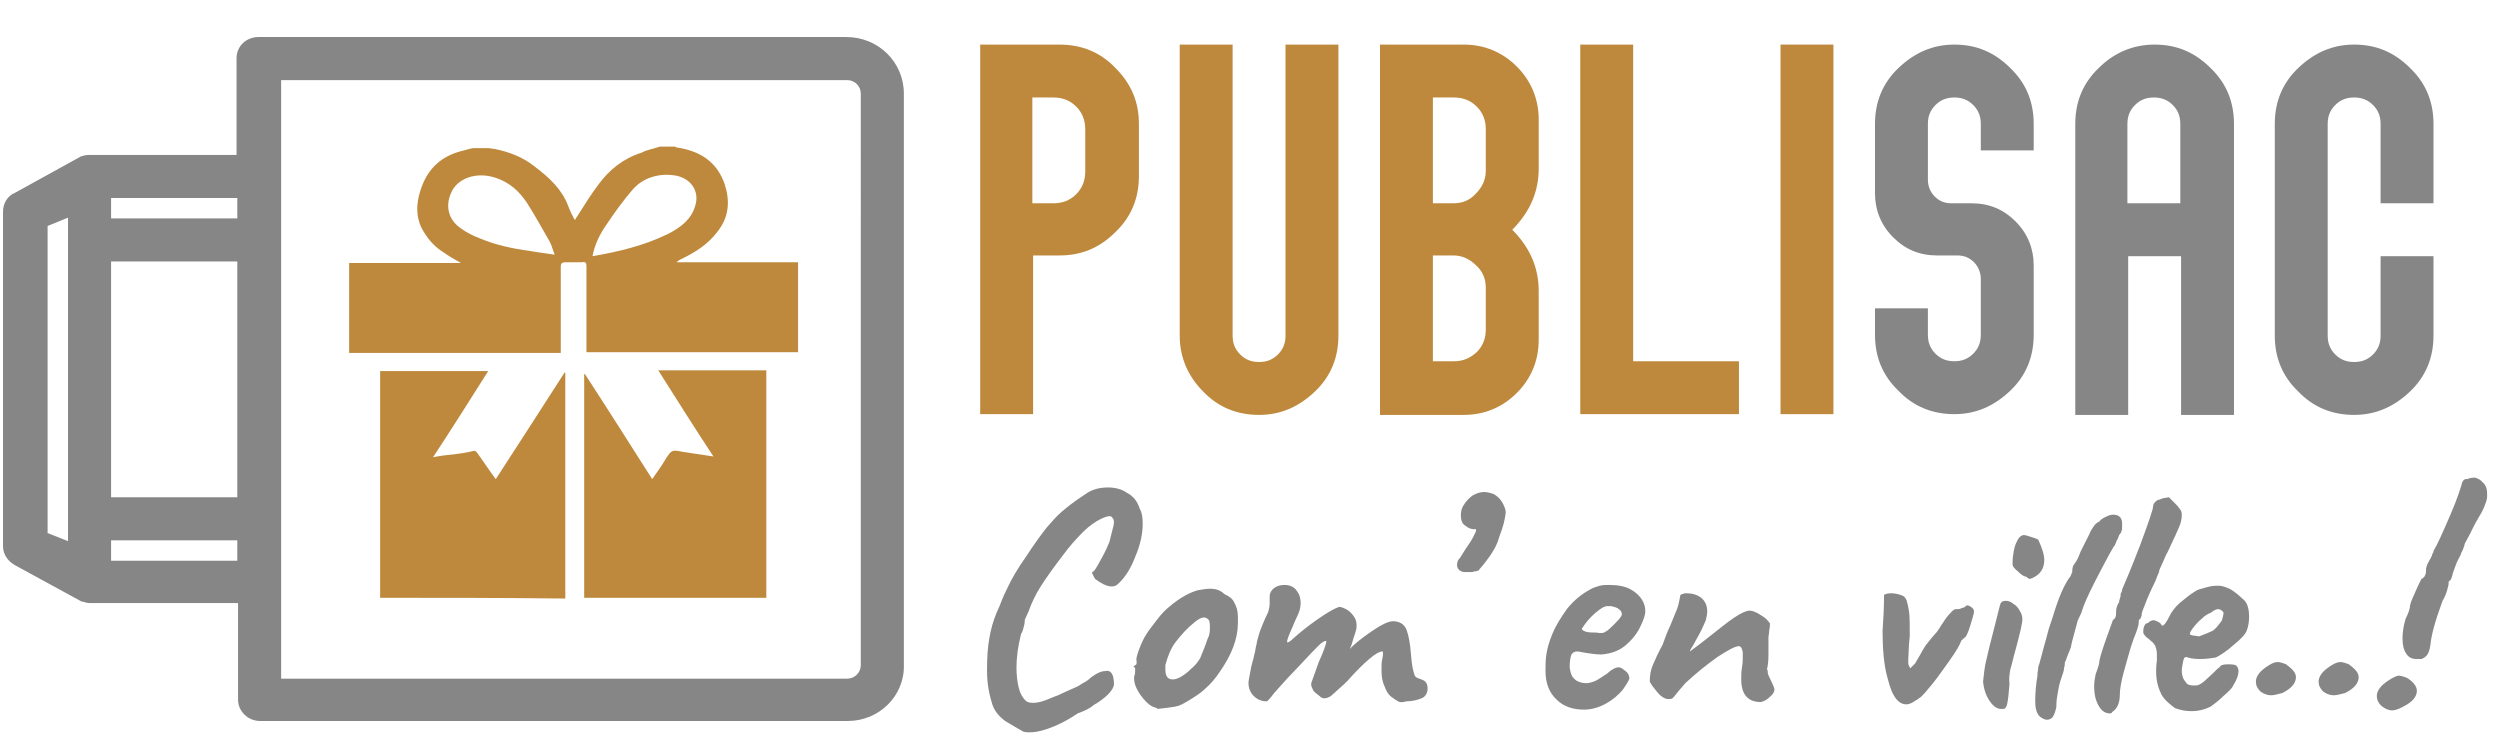
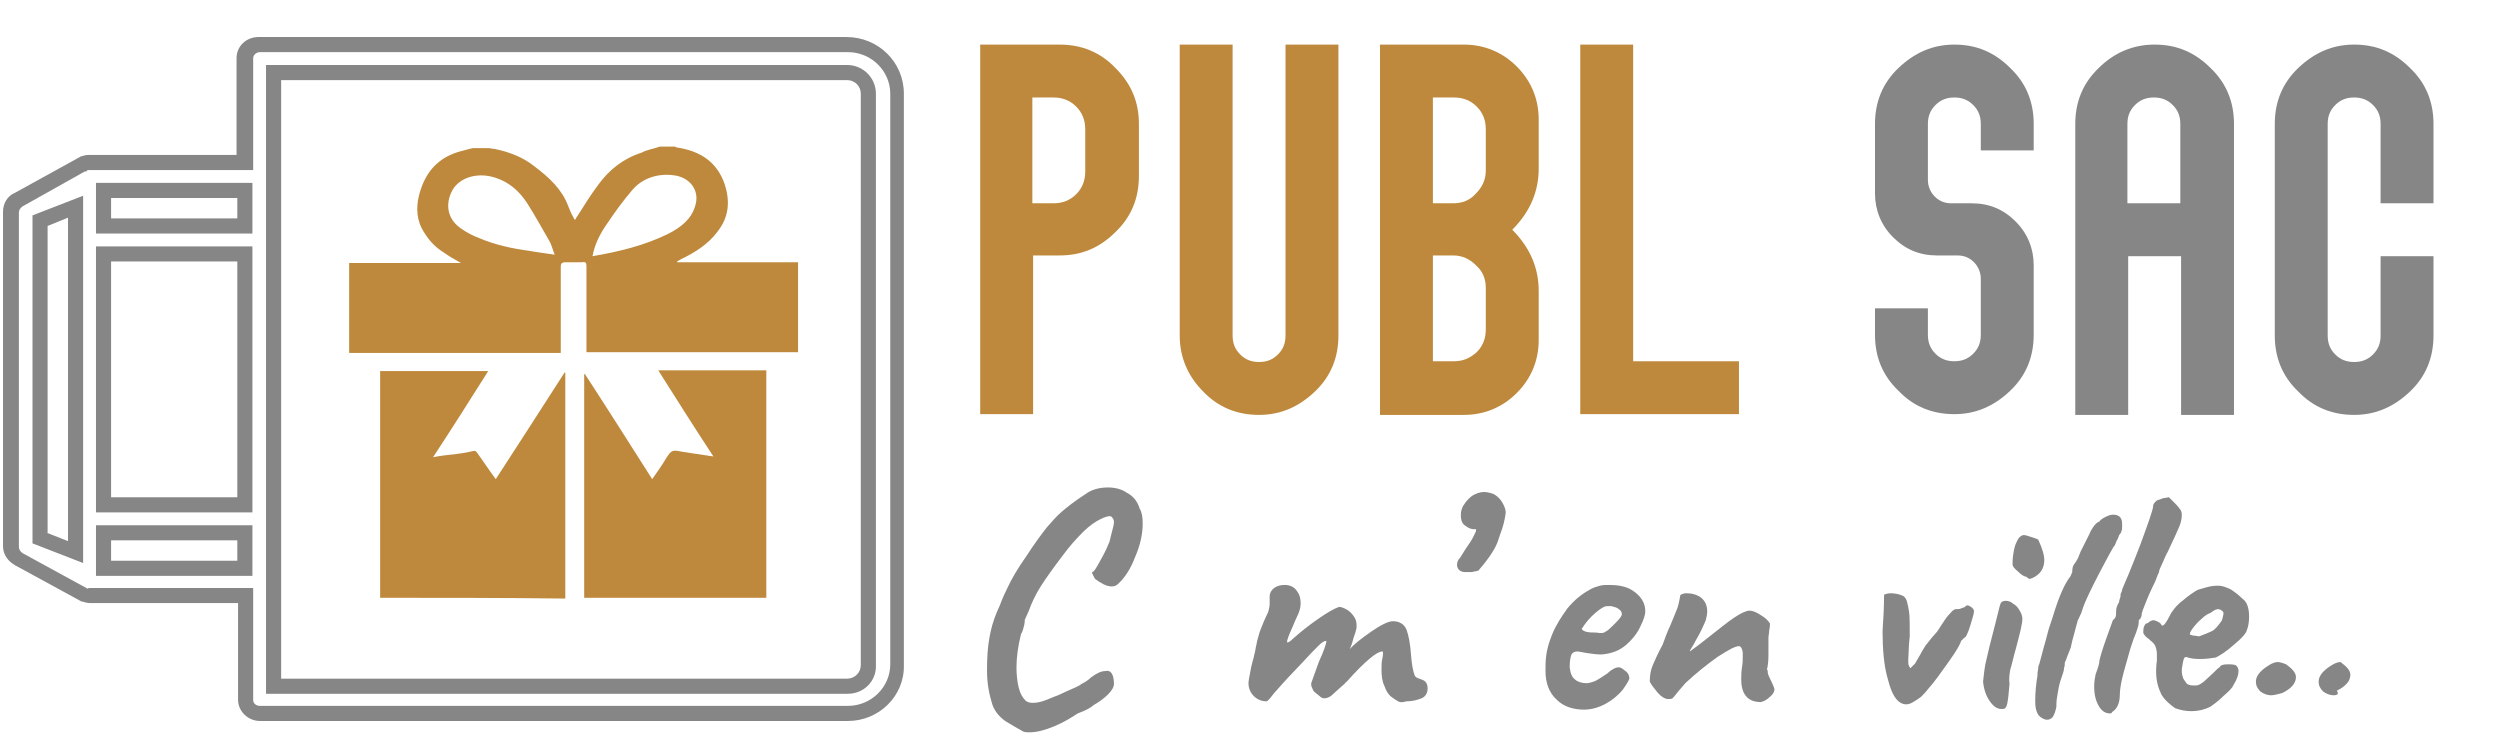
<svg xmlns="http://www.w3.org/2000/svg" version="1.1" id="Calque_1" x="0px" y="0px" viewBox="0 0 330.8 98.6" style="enable-background:new 0 0 330.8 98.6;" xml:space="preserve">
  <style type="text/css">
	.st0{fill:#BE893C;}
	.st1{fill:#868686;}
</style>
  <g>
    <path class="st0" d="M129.7,5.9h10.5c2.9,0,5.4,1,7.4,3.1c2.1,2.1,3.1,4.5,3.1,7.4v6.9c0,2.9-1,5.4-3.1,7.4   c-2.1,2.1-4.5,3.1-7.4,3.1h-3.5v21h-7V5.9z M139.4,26.9c1.2,0,2.2-0.4,3-1.2c0.8-0.8,1.2-1.8,1.2-3v-5.6c0-1.2-0.4-2.2-1.2-3   c-0.8-0.8-1.8-1.2-3-1.2h-2.8v14H139.4z" />
    <path class="st0" d="M156.1,5.9h7v38.5c0,1,0.3,1.8,1,2.5c0.7,0.7,1.5,1,2.5,1c1,0,1.8-0.3,2.5-1c0.7-0.7,1-1.5,1-2.5V5.9h7v38.5   c0,2.9-1,5.4-3.1,7.4c-2.1,2-4.5,3.1-7.4,3.1c-2.9,0-5.4-1-7.4-3.1c-2-2-3.1-4.5-3.1-7.4V5.9z" />
    <path class="st0" d="M182.6,5.9h11.1c2.7,0,5.1,1,7,2.9c1.9,1.9,2.9,4.3,2.9,7v6.5c0,3-1.1,5.6-3.3,7.9l-0.2,0.2l0.2,0.2   c2.2,2.3,3.3,4.9,3.3,7.9V45c0,2.7-1,5.1-2.9,7c-1.9,1.9-4.3,2.9-7,2.9h-11.1V5.9z M192.3,26.9c1.2,0,2.2-0.4,3-1.3   c0.8-0.8,1.3-1.8,1.3-3v-5.5c0-1.2-0.4-2.2-1.2-3c-0.8-0.8-1.8-1.2-3-1.2h-2.8v14H192.3z M192.4,47.8c1.2,0,2.1-0.4,3-1.2   c0.8-0.8,1.2-1.8,1.2-3v-5.5c0-1.2-0.4-2.2-1.3-3c-0.8-0.8-1.8-1.3-3-1.3h-2.7v14H192.4z" />
    <path class="st0" d="M230.1,54.8h-21V5.9h7v41.9h14V54.8z" />
-     <path class="st0" d="M242.6,54.8h-7V5.9h7V54.8z" />
    <path class="st1" d="M269.1,19.9h-7v-3.5c0-1-0.3-1.8-1-2.5c-0.7-0.7-1.5-1-2.5-1c-1,0-1.8,0.3-2.5,1c-0.7,0.7-1,1.5-1,2.5v7.4   c0,0.8,0.3,1.6,0.9,2.2c0.6,0.6,1.3,0.9,2.2,0.9h2.7c2.3,0,4.2,0.8,5.8,2.4s2.4,3.6,2.4,5.8v9.2c0,2.9-1,5.4-3.1,7.4   c-2.1,2-4.5,3.1-7.4,3.1c-2.9,0-5.4-1-7.4-3.1c-2.1-2-3.1-4.5-3.1-7.4v-3.5h7v3.5c0,1,0.3,1.8,1,2.5c0.7,0.7,1.5,1,2.5,1   c1,0,1.8-0.3,2.5-1c0.7-0.7,1-1.5,1-2.5v-7.4c0-0.8-0.3-1.6-0.9-2.2c-0.6-0.6-1.3-0.9-2.2-0.9h-2.7c-2.3,0-4.2-0.8-5.8-2.4   s-2.4-3.6-2.4-5.8v-9.2c0-2.9,1-5.4,3.1-7.4c2.1-2,4.5-3.1,7.4-3.1c2.9,0,5.3,1,7.4,3.1c2.1,2,3.1,4.5,3.1,7.4V19.9z" />
    <path class="st1" d="M274.6,16.4c0-2.9,1-5.4,3.1-7.4c2-2,4.5-3.1,7.4-3.1c2.9,0,5.3,1,7.4,3.1c2.1,2,3.1,4.5,3.1,7.4v38.5h-7v-21   h-7v21h-7V16.4z M288.5,26.9V16.4c0-1-0.3-1.8-1-2.5c-0.7-0.7-1.5-1-2.5-1c-1,0-1.8,0.3-2.5,1c-0.7,0.7-1,1.5-1,2.5v10.5H288.5z" />
    <path class="st1" d="M322,26.9h-7V16.4c0-1-0.3-1.8-1-2.5c-0.7-0.7-1.5-1-2.5-1c-1,0-1.8,0.3-2.5,1c-0.7,0.7-1,1.5-1,2.5v28   c0,1,0.3,1.8,1,2.5c0.7,0.7,1.5,1,2.5,1c1,0,1.8-0.3,2.5-1c0.7-0.7,1-1.5,1-2.5V33.9h7v10.5c0,2.9-1,5.4-3.1,7.4   c-2.1,2-4.5,3.1-7.4,3.1c-2.9,0-5.4-1-7.4-3.1c-2.1-2-3.1-4.5-3.1-7.4v-28c0-2.9,1-5.4,3.1-7.4c2.1-2,4.5-3.1,7.4-3.1   c2.9,0,5.3,1,7.4,3.1c2.1,2,3.1,4.5,3.1,7.4V26.9z" />
  </g>
  <g>
    <path class="st1" d="M133,95.4c-0.8-0.6-1.4-1.3-1.7-2.2c-0.4-1.3-0.7-2.7-0.7-4.5c0-1.7,0.1-3.1,0.3-4.2c0.2-1.2,0.5-2.3,1-3.5   l0.4-0.9c0.4-1.1,0.8-1.9,1-2.3c0.5-1.1,1.3-2.5,2.5-4.2c1.1-1.7,2-2.9,2.7-3.8c0.7-0.8,1.3-1.5,2-2.1c0.7-0.6,1.7-1.4,3.1-2.3   c0.8-0.6,1.8-0.9,3-0.9c0.9,0,1.8,0.2,2.5,0.7c0.8,0.4,1.4,1.1,1.7,2.1c0.3,0.5,0.4,1.1,0.4,2c0,1.3-0.3,2.8-1,4.4   c-0.6,1.6-1.4,2.8-2.3,3.6c-0.2,0.2-0.5,0.3-0.8,0.3s-0.7-0.1-1.1-0.3c-0.4-0.2-0.7-0.4-1.1-0.7c-0.3-0.5-0.4-0.8-0.4-0.8   c0-0.1,0-0.1,0.2-0.2c0.3-0.3,0.6-0.9,1.1-1.8c0.5-0.9,0.8-1.6,1-2.1l0.3-1.2c0.2-0.7,0.3-1.2,0.3-1.4c0-0.3-0.1-0.5-0.3-0.7   c-0.1-0.1-0.2-0.1-0.3-0.1c-0.2,0-0.6,0.1-1.2,0.4c-0.6,0.3-1.4,0.8-2.3,1.7c-0.9,0.9-1.8,1.9-2.6,3c-1.3,1.7-2.3,3.1-3,4.2   c-0.7,1.1-1.2,2.2-1.6,3.3l-0.5,1.1c0,0.1,0,0.4-0.1,0.8c-0.1,0.4-0.2,0.8-0.4,1.1c-0.4,1.6-0.6,3.1-0.6,4.4c0,1,0.1,1.9,0.3,2.7   c0.2,0.8,0.5,1.3,0.9,1.7c0.2,0.2,0.5,0.3,1,0.3c0.4,0,1-0.1,1.5-0.3c0.6-0.2,1.2-0.5,1.8-0.7c0.6-0.3,1.1-0.5,1.3-0.6   c0.6-0.3,1.3-0.5,1.8-0.9c0.6-0.3,1-0.6,1.3-0.9c0.7-0.5,1.3-0.8,1.8-0.8c0.4-0.1,0.7,0,0.9,0.3s0.3,0.8,0.3,1.4   c0,0.4-0.3,0.9-0.8,1.4c-0.5,0.5-1.2,1-1.9,1.4c-0.3,0.3-1,0.7-2.1,1.1c-0.9,0.6-1.9,1.2-3.1,1.7c-1.2,0.5-2.3,0.8-3.3,0.8   c-0.2,0-0.5,0-0.8-0.1C134.7,96.4,133.8,95.9,133,95.4z" />
-     <path class="st1" d="M152.5,93.5c-0.2-0.1-0.5-0.3-0.8-0.6c-0.6-0.6-1-1.2-1.3-1.8c-0.3-0.6-0.4-1.2-0.3-1.7   c0.1-0.2,0.1-0.4,0.1-0.6c0-0.2,0-0.3,0-0.4c-0.1-0.1-0.2-0.2-0.2-0.2s0-0.1,0.1-0.1s0.1-0.1,0.1-0.1c0.2,0,0.2-0.2,0.2-0.5   c-0.1-0.2,0-0.7,0.3-1.5c0.3-0.8,0.6-1.5,1-2.1c0.3-0.5,0.8-1.1,1.4-1.9c0.6-0.8,1.1-1.3,1.6-1.7c1.4-1.2,2.7-1.9,3.8-2.2   c0.6-0.1,1.1-0.2,1.6-0.2c0.8,0,1.4,0.2,1.9,0.7c0.6,0.3,1.1,0.6,1.3,1.1c0.3,0.5,0.5,1.1,0.5,1.9c0,0.2,0,0.4,0,0.8   c0,2.1-0.8,4.2-2.4,6.5c-0.6,0.9-1.3,1.7-1.9,2.2c-0.6,0.6-1.4,1.1-2.4,1.7c-0.5,0.3-1,0.6-1.6,0.7c-0.6,0.1-1.3,0.2-2.3,0.3   C153,93.6,152.7,93.6,152.5,93.5z M158.8,87.1c0.2-0.5,0.6-1.4,1-2.6c0.2-0.3,0.3-0.8,0.3-1.5c0-0.7-0.1-1-0.3-1.1   c-0.1-0.1-0.3-0.2-0.5-0.2c-0.3,0-0.7,0.2-1.2,0.6c-1,0.8-1.8,1.7-2.5,2.6c-0.7,0.9-1.1,2-1.4,3.1c0,0.1,0,0.3,0,0.5   c0,1,0.3,1.4,1,1.4c0.6,0,1.5-0.5,2.4-1.4C158.2,88,158.5,87.6,158.8,87.1z" />
    <path class="st1" d="M185,92.8c-0.2-0.1-0.5-0.3-0.9-0.6c-0.4-0.3-0.7-0.8-0.9-1.4c-0.3-0.6-0.4-1.3-0.4-2.2c0-0.5,0-1,0.1-1.4   c0.1-0.4,0.1-0.7,0.1-0.8c0-0.1,0-0.2-0.1-0.2c-0.7,0-2.3,1.3-4.7,4c-0.1,0.1-0.2,0.1-0.2,0.2c-0.3,0.3-0.6,0.5-0.9,0.8   c-0.4,0.4-0.8,0.7-1,0.9c-0.3,0.2-0.6,0.3-0.9,0.3c-0.2,0-0.4-0.1-0.6-0.3l-0.5-0.4c-0.1-0.1-0.3-0.2-0.4-0.5   c-0.1-0.2-0.2-0.4-0.2-0.6v-0.1v-0.1l1-2.8c0.7-1.5,1-2.5,1-2.7c0-0.1,0-0.1,0-0.1c-0.3,0-0.6,0.2-1.1,0.7s-1.2,1.2-2.1,2.2l-1.9,2   c-0.2,0.2-0.8,0.9-1.8,2c-0.6,0.8-0.9,1.1-1,1.1c-0.6,0-1.2-0.2-1.7-0.7c-0.5-0.5-0.7-1.1-0.7-1.7c0-0.3,0.1-0.8,0.2-1.3   c0.1-0.6,0.2-1.1,0.4-1.8c0.1-0.2,0.1-0.5,0.2-0.8c0.1-0.3,0.1-0.6,0.2-1c0.1-0.3,0.1-0.6,0.2-0.9c0.1-0.3,0.2-0.8,0.4-1.3   c0.2-0.5,0.5-1.3,1-2.3c0.1-0.4,0.2-0.7,0.2-1.1c0-0.2,0-0.4,0-0.6c0-0.2,0-0.3,0-0.4c0-0.4,0.2-0.8,0.6-1.1   c0.4-0.3,0.9-0.4,1.4-0.4c0.7,0,1.3,0.3,1.6,0.8c0.4,0.5,0.5,1.1,0.5,1.6c0,0.5-0.1,0.9-0.3,1.4l-0.5,1.1c-0.1,0.3-0.3,0.7-0.6,1.4   c-0.3,0.7-0.4,1.1-0.4,1.2c0,0.1,0,0.1,0.1,0.1h0c0.1,0,0.4-0.2,0.7-0.5c0.9-0.8,2-1.7,3.3-2.6c1.3-0.9,2.2-1.4,2.8-1.6   c0.2,0,0.5,0.1,0.9,0.3c0.4,0.2,0.7,0.5,1,0.9c0.3,0.4,0.4,0.8,0.4,1.2l0,0.3c0,0.1-0.1,0.6-0.4,1.4c-0.2,0.8-0.4,1.3-0.5,1.5   c0.5-0.6,1.5-1.4,2.8-2.3c1.3-0.9,2.3-1.4,2.9-1.4c0.9,0,1.5,0.4,1.8,1.1c0.3,0.8,0.5,1.9,0.6,3.3c0.1,1.4,0.3,2.3,0.5,2.8   c0.1,0.2,0.3,0.3,0.6,0.4c0.3,0.1,0.6,0.2,0.8,0.4c0.2,0.2,0.3,0.5,0.3,0.9c0,0.6-0.3,1.1-0.8,1.3s-1.2,0.4-2,0.4   C185.4,93,185.2,92.9,185,92.8z" />
    <path class="st1" d="M193.9,75.7c-0.6,0-1-0.3-1.1-0.8v-0.2c0-0.3,0.1-0.6,0.4-0.9l0.5-0.8c0.1-0.2,0.4-0.6,0.8-1.2   c0.4-0.6,0.6-1.1,0.8-1.5c0-0.1,0-0.2,0-0.3c-0.5,0.1-1-0.1-1.5-0.5c-0.4-0.3-0.5-0.8-0.5-1.3c0-0.5,0.1-1,0.4-1.4   c0.3-0.5,0.7-0.9,1.1-1.2c0.5-0.3,1-0.5,1.6-0.5c0.3,0,0.8,0.1,1.3,0.3c0.5,0.3,0.9,0.7,1.2,1.3c0.3,0.6,0.4,1,0.3,1.4   c-0.1,0.7-0.3,1.6-0.7,2.6l-0.3,0.9c-0.3,0.9-1.1,2.2-2.5,3.8c0,0.1,0,0.1-0.1,0.1s-0.2,0.1-0.4,0.1c-0.2,0-0.3,0.1-0.5,0.1   L193.9,75.7z" />
    <path class="st1" d="M206,92.6c-1-0.9-1.5-2.2-1.5-3.8c0-0.6,0-1.4,0.1-2.1c0.1-0.7,0.3-1.6,0.8-2.8c0.5-1.2,1.2-2.3,2-3.4   c0.9-1.1,1.9-1.9,3-2.5c0.5-0.3,1-0.4,1.3-0.5c0.4-0.1,0.8-0.1,1.3-0.1c1.1,0,2.1,0.2,2.8,0.6s1.2,0.9,1.5,1.4   c0.3,0.5,0.4,1,0.4,1.4v0.2V81c0,0.3-0.2,1-0.6,1.8c-0.4,0.9-1,1.7-1.9,2.5c-0.9,0.8-2,1.2-3.3,1.3c-0.7,0-1.3-0.1-2-0.2   c-0.6-0.1-1-0.2-1.2-0.2c-0.4,0-0.7,0.2-0.8,0.5c-0.1,0.3-0.2,0.8-0.2,1.6c0.1,0.8,0.3,1.3,0.7,1.6c0.3,0.3,0.9,0.5,1.5,0.5   c0.3,0,0.7-0.1,1.2-0.3c0.4-0.2,1-0.6,1.6-1c0.3-0.3,0.6-0.5,0.8-0.6c0.2-0.1,0.4-0.2,0.7-0.2c0.3,0,0.5,0.2,0.9,0.5s0.5,0.7,0.5,1   c-0.1,0.3-0.4,0.8-0.9,1.5c-0.6,0.7-1.3,1.3-2.2,1.8c-0.9,0.5-1.9,0.8-2.9,0.8C208.2,93.9,206.9,93.5,206,92.6z M212.4,83.6   c0.3-0.1,0.7-0.5,1.3-1.1s0.9-1,0.9-1.2c0-0.3-0.1-0.5-0.4-0.7c-0.2-0.2-0.6-0.3-1-0.4h-0.5c-0.4,0-0.9,0.3-1.6,0.9   c-0.7,0.6-1.3,1.3-1.8,2.1c0,0.1,0.2,0.3,0.6,0.4c0.4,0.1,0.8,0.1,1.3,0.1C211.8,83.8,212.2,83.8,212.4,83.6z" />
    <path class="st1" d="M230.4,89.9c0-0.5,0-1,0.1-1.6c0.1-0.6,0.1-1,0.1-1.3v-0.2v-0.5c-0.1-0.6-0.3-0.8-0.5-0.8   c-0.5,0-1.4,0.5-2.8,1.4c-1.4,1-2.8,2.1-4.3,3.5c-0.4,0.5-0.8,0.9-1.1,1.3c-0.3,0.4-0.5,0.6-0.6,0.7c-0.1,0.1-0.4,0.1-0.7,0.1   c-0.4-0.1-0.8-0.3-1.3-0.9s-0.8-1-1-1.4c0-0.8,0.1-1.5,0.4-2.2c0.3-0.7,0.7-1.6,1.3-2.7c0.3-0.8,0.6-1.7,1-2.5   c0.4-1,0.7-1.7,0.9-2.2c0.2-0.5,0.3-1.1,0.4-1.6c0,0,0,0,0,0c0-0.1,0-0.2,0.1-0.3s0.2-0.1,0.3-0.1c0.1-0.1,0.2-0.1,0.5-0.1   c0.7,0,1.4,0.2,1.9,0.6c0.5,0.4,0.8,1,0.8,1.8c0,0.4-0.1,0.8-0.2,1.2c-0.2,0.4-0.4,1-0.9,1.9l-0.5,0.9c-0.1,0.2-0.2,0.4-0.4,0.7   c-0.2,0.3-0.3,0.5-0.3,0.6c0.7-0.5,1.5-1.1,2.5-1.9c1.4-1.1,2.5-2,3.4-2.6c0.9-0.6,1.6-0.9,2-0.9c0.4,0,0.9,0.2,1.5,0.6   c0.7,0.4,1,0.8,1.2,1.1c0,0.2,0,0.5-0.1,0.9c0,0.4-0.1,0.7-0.1,1l0,1.3c0,0.2,0,0.6,0,1c0,0.9-0.1,1.5-0.2,1.9c0,0,0.1,0.1,0.1,0.1   c0,0.1,0,0.1,0,0.1l0,0.1c0,0.3,0.2,0.7,0.5,1.3c0.3,0.6,0.4,1,0.4,1c0,0.3-0.2,0.7-0.6,1c-0.4,0.4-0.8,0.6-1.2,0.7   C231.3,92.9,230.4,91.9,230.4,89.9z" />
    <path class="st1" d="M252.2,93.2c-0.4,0-0.8-0.2-1.1-0.5c-0.6-0.6-1-1.6-1.4-3.2c-0.4-1.5-0.6-3.5-0.6-6c0.1-1.5,0.2-3.1,0.2-4.8   c0.2-0.1,0.5-0.2,0.9-0.2c0.5,0,1,0.1,1.5,0.3c0.3,0.1,0.5,0.4,0.6,0.7s0.2,0.8,0.3,1.4s0.1,1.8,0.1,3.3l-0.1,1l-0.1,2.1   c0,0.4,0,0.7,0.1,0.8c0,0.1,0.1,0.1,0.1,0.2c0,0.1,0.1,0.1,0.1,0.1c0,0,0.2-0.2,0.6-0.6l0.7-1.2c0.3-0.6,0.6-1,0.7-1.2   c0.1-0.1,0.4-0.5,0.8-1l0.7-0.8c0.1-0.1,0.2-0.3,0.4-0.6c0.2-0.3,0.3-0.5,0.4-0.6c0.3-0.5,0.6-0.9,1-1.3c0.3-0.4,0.6-0.5,0.7-0.5   c0,0,0.1,0,0.2,0c0.1,0,0.3,0,0.5-0.1s0.4-0.1,0.5-0.2c0.1-0.1,0.2-0.2,0.3-0.2c0.2,0,0.3,0.1,0.5,0.2c0.3,0.2,0.4,0.4,0.4,0.6   c0,0.3-0.2,0.9-0.5,1.9s-0.6,1.6-0.8,1.6l-0.4,0.4c-0.1,0.4-0.6,1.3-1.6,2.7c-1,1.4-1.9,2.7-2.8,3.7c-0.3,0.4-0.6,0.7-0.9,1   c-0.4,0.3-0.7,0.5-0.9,0.6C252.9,93.1,252.5,93.2,252.2,93.2z" />
    <path class="st1" d="M263.3,92.8c-0.5-0.7-0.8-1.6-0.9-2.6c0.1-1,0.2-1.8,0.3-2.3c0.3-1.4,0.7-3,1.2-4.9s0.7-2.9,0.8-3.1   c0.1-0.3,0.4-0.4,0.7-0.4c0.3,0,0.7,0.1,1,0.4c0.4,0.2,0.7,0.6,0.9,1c0.2,0.3,0.3,0.7,0.3,1c0,0.6-0.3,1.8-0.8,3.7   c-0.4,1.4-0.6,2.4-0.8,3c-0.1,0.6-0.2,1.2-0.1,1.9c-0.1,1.3-0.2,2.1-0.3,2.6c-0.1,0.5-0.3,0.7-0.5,0.7   C264.3,93.9,263.8,93.5,263.3,92.8z M268.6,76.6c-0.1,0-0.3-0.1-0.5-0.3c-0.3,0-0.7-0.3-1.1-0.7c-0.5-0.4-0.7-0.7-0.7-0.9   c0-0.3,0-0.8,0.1-1.4s0.2-1.2,0.5-1.7c0.2-0.5,0.6-0.8,0.9-0.8c0.2,0,0.5,0.1,0.8,0.2c0.3,0.1,0.7,0.2,1.1,0.4   c0.5,1.1,0.8,2,0.8,2.7c0,1.1-0.5,1.9-1.6,2.4C268.8,76.5,268.7,76.6,268.6,76.6z" />
    <path class="st1" d="M269.6,94.4c-0.2-0.4-0.3-0.9-0.3-1.6c0-1.1,0.1-2.3,0.3-3.4l0-0.3c0-0.2,0.1-0.4,0.1-0.8   c0.1-0.4,0.1-0.5,0.1-0.3l0.3-1.1c0.2-0.8,0.4-1.5,0.6-2.2c0.2-0.7,0.3-1.2,0.4-1.5l0.5-1.5c0.8-2.7,1.6-4.5,2.4-5.5   c0-0.1,0.1-0.2,0.1-0.3c0.1-0.1,0.1-0.2,0.1-0.3c0-0.4,0.1-0.8,0.3-1c0.3-0.4,0.5-0.8,0.6-1.1l0.2-0.5l1.2-2.4   c0.1-0.3,0.3-0.6,0.5-0.9s0.5-0.6,0.8-0.7l0,0c0.1-0.2,0.4-0.4,0.8-0.6s0.7-0.3,1-0.3c0.4,0,0.7,0.1,0.9,0.3   c0.2,0.2,0.3,0.5,0.3,0.9v0.4c0,0.3,0,0.4-0.1,0.6c0,0.1-0.1,0.3-0.3,0.5h0c0,0,0,0.1-0.1,0.3c-0.1,0.2-0.1,0.3-0.2,0.4   c-0.2,0.5-0.3,0.8-0.4,0.8c-0.2,0.3-0.8,1.4-1.9,3.5c-1.1,2.1-1.8,3.6-2.1,4.4l-0.2,0.6l-0.1,0.3c-0.3,0.7-0.5,1-0.5,1.1l-0.7,2.6   l-0.2,0.9l-0.4,1l-0.3,0.8c-0.1,0.1-0.1,0.3-0.1,0.5c0,0.2-0.1,0.4-0.1,0.4l0,0.2c0,0.1-0.1,0.4-0.3,1c-0.3,0.8-0.4,1.4-0.5,2   c-0.1,0.5-0.2,1.1-0.2,1.7l0,0.2c-0.1,0.6-0.3,1.1-0.5,1.4c-0.3,0.3-0.6,0.4-1,0.3C270.1,95,269.8,94.8,269.6,94.4z" />
    <path class="st1" d="M279.2,94.4c-0.6,0-1.1-0.3-1.5-1c-0.4-0.7-0.6-1.5-0.6-2.6c0-0.6,0.1-1.1,0.2-1.6c0.3-0.8,0.5-1.4,0.5-1.8   c0.1-0.5,0.4-1.5,0.9-2.9s0.8-2.2,0.9-2.5c0.1,0,0.2-0.1,0.3-0.3c0.1-0.2,0.1-0.4,0.1-0.6c0-0.3,0-0.5,0.1-0.8   c0.1-0.3,0.2-0.5,0.3-0.6c0-0.1,0-0.2,0.1-0.5c0.1-0.2,0.1-0.4,0.1-0.5c0-0.1,0-0.2,0.1-0.3c0.1-0.2,0.1-0.3,0.1-0.4   c0.4-0.9,1.2-2.8,2.4-5.9c1.1-3,1.7-4.7,1.7-5.1c0-0.2,0.1-0.4,0.3-0.6c0.2-0.2,0.4-0.3,0.6-0.3c0.1-0.1,0.3-0.1,0.5-0.2   c0.3,0,0.5-0.1,0.7-0.1l0.7,0.7c0.3,0.3,0.5,0.5,0.7,0.8c0.2,0.2,0.3,0.5,0.3,0.8c0,0.5-0.1,1-0.3,1.5c-0.2,0.5-0.7,1.6-1.6,3.5   c-0.1,0.1-0.3,0.6-0.7,1.5c-0.3,0.6-0.4,0.9-0.4,1s-0.1,0.3-0.2,0.5c-0.1,0.3-0.2,0.5-0.3,0.8c-0.2,0.4-0.6,1.2-1.1,2.4   s-0.7,1.8-0.7,1.9c0,0.3-0.1,0.5-0.2,0.7c-0.1,0-0.1,0.1-0.2,0.2c0,0.1,0,0.2,0,0.3c0,0.3-0.2,1-0.7,2.2l-0.4,1.2   c-0.5,1.8-0.9,3.1-1.1,4s-0.3,1.6-0.3,2.1c0,0.6-0.1,1.1-0.3,1.5c-0.2,0.4-0.4,0.6-0.7,0.8C279.4,94.4,279.3,94.4,279.2,94.4z" />
    <path class="st1" d="M286,91.9c-0.4-0.8-0.7-1.8-0.7-3c0-0.3,0-0.8,0.1-1.5c0-0.2,0-0.5,0-0.8c0-0.5-0.1-0.8-0.2-1.1   c-0.1-0.2-0.3-0.5-0.6-0.7c-0.1-0.1-0.3-0.3-0.6-0.5c-0.3-0.3-0.4-0.5-0.4-0.6v-0.1c0-0.2,0-0.4,0.1-0.7c0.1-0.2,0.2-0.4,0.3-0.4   c0.1,0,0.3-0.1,0.5-0.3c0.3-0.1,0.4-0.2,0.6-0.1c0.1,0,0.3,0.1,0.5,0.2c0.2,0.1,0.4,0.3,0.4,0.4c0.2,0.3,0.6-0.2,1.3-1.6   c0.4-0.6,0.9-1.2,1.6-1.7c0.7-0.6,1.3-1,1.8-1.3c0.2-0.1,0.6-0.2,1.3-0.4s1.2-0.2,1.6-0.2c0.4,0,1,0.2,1.6,0.5   c0.6,0.4,1.1,0.8,1.5,1.2c0.6,0.4,0.9,1.2,0.9,2.4c0,0.7-0.1,1.3-0.3,1.8c-0.1,0.4-0.7,1.1-1.7,1.9c-1,0.9-1.8,1.4-2.4,1.7   c-0.6,0.1-1.3,0.2-2.1,0.2s-1.3-0.1-1.6-0.2c-0.2-0.1-0.4-0.1-0.5,0.1s-0.2,0.7-0.3,1.4l0,0.4c0,0.3,0.1,0.6,0.2,0.9   c0.2,0.3,0.4,0.6,0.5,0.7c0.2,0.1,0.4,0.2,0.8,0.2l0.4,0c0.3,0,0.6-0.2,1-0.5c0.3-0.3,0.8-0.7,1.2-1.1c0.5-0.5,0.8-0.8,0.9-0.8   c0.1-0.3,0.5-0.4,1.1-0.4c0.3,0,0.6,0,1,0.1c0.3,0.2,0.4,0.5,0.4,0.8c0,0.5-0.2,1.1-0.7,1.9c-0.1,0.3-0.6,0.8-1.3,1.4   c-0.7,0.7-1.3,1.1-1.7,1.4c-0.8,0.4-1.6,0.6-2.5,0.6c-0.7,0-1.4-0.1-2.2-0.4C287.1,93.2,286.4,92.6,286,91.9z M292.7,83.5   c0.4-0.2,0.8-0.7,1.3-1.4c0.2-0.7,0.3-1.1,0.1-1.2c-0.2-0.2-0.4-0.3-0.6-0.3c-0.3,0-0.6,0.2-1,0.5c-0.3,0.1-0.7,0.3-1.2,0.8   c-0.5,0.4-0.9,0.9-1.2,1.3c-0.3,0.4-0.4,0.7-0.3,0.7c-0.1,0.1,0.1,0.1,0.4,0.2c0.3,0,0.6,0.1,0.8,0.1   C291.8,83.9,292.3,83.7,292.7,83.5z" />
    <path class="st1" d="M300.5,92c-0.5,0-1-0.2-1.4-0.5c-0.4-0.4-0.6-0.8-0.6-1.3c0-0.7,0.5-1.4,1.6-2.1c0.6-0.4,1-0.5,1.3-0.5   c0.2,0,0.6,0.1,1.1,0.3c0.8,0.6,1.3,1.1,1.3,1.7c0,0.8-0.6,1.5-1.8,2.1C301.3,91.9,300.8,92,300.5,92z" />
-     <path class="st1" d="M308.8,92c-0.5,0-1-0.2-1.4-0.5c-0.4-0.4-0.6-0.8-0.6-1.3c0-0.7,0.5-1.4,1.6-2.1c0.6-0.4,1-0.5,1.3-0.5   c0.2,0,0.6,0.1,1.1,0.3c0.8,0.6,1.3,1.1,1.3,1.7c0,0.8-0.6,1.5-1.8,2.1C309.6,91.9,309.1,92,308.8,92z" />
-     <path class="st1" d="M316.5,94c-0.4,0-0.9-0.2-1.4-0.6c-0.4-0.4-0.6-0.8-0.6-1.3c0-0.7,0.5-1.4,1.6-2.1c0.6-0.4,1.1-0.6,1.3-0.6   c0.2,0,0.6,0.1,1.1,0.3c0.8,0.5,1.3,1.1,1.3,1.7c0,0.8-0.6,1.5-1.8,2.1C317.3,93.9,316.8,94,316.5,94z M319.7,87.2   c-0.5,0-1-0.2-1.3-0.7c-0.3-0.4-0.5-1.1-0.5-2c0-0.7,0.1-1.6,0.4-2.6c0.4-0.8,0.6-1.4,0.6-1.8c0.1-0.5,0.4-1.1,0.7-1.8   c0.3-0.7,0.6-1.3,0.8-1.7c0.1,0,0.2-0.1,0.4-0.3c0.1-0.2,0.2-0.4,0.2-0.6c0-0.3,0-0.5,0.1-0.8c0.1-0.3,0.2-0.5,0.3-0.6   c0-0.1,0.1-0.2,0.2-0.4c0.1-0.2,0.2-0.4,0.2-0.4c0-0.1,0-0.1,0.1-0.3c0.1-0.1,0.1-0.2,0.1-0.3c0.5-0.8,1.2-2.4,2.2-4.7   c1-2.3,1.4-3.7,1.5-4c0.1-0.6,0.4-0.9,0.8-0.8c0.1-0.1,0.5-0.2,1-0.2c0.1,0,0.2,0.1,0.5,0.2c0.2,0.1,0.4,0.3,0.6,0.5   c0.2,0.2,0.3,0.4,0.4,0.7s0.1,0.6,0.1,1.1c0,0.4-0.2,0.9-0.4,1.4c-0.2,0.5-0.5,1-0.8,1.5c-0.3,0.5-0.5,0.9-0.6,1.1l-0.5,1   c-0.4,0.8-0.7,1.2-0.7,1.4c0,0.1-0.1,0.3-0.2,0.6c-0.1,0.3-0.3,0.5-0.3,0.7c-0.2,0.4-0.5,0.9-0.7,1.5c-0.2,0.6-0.4,1-0.4,1.2   c0,0.1-0.1,0.2-0.1,0.3c0,0.1-0.1,0.3-0.2,0.4c-0.1,0-0.1,0.1-0.2,0.2c0,0.1,0,0.2,0,0.3c0,0.1-0.1,0.4-0.2,0.8   c-0.1,0.4-0.3,0.9-0.6,1.4c-1,2.7-1.5,4.6-1.6,5.8c-0.1,0.6-0.2,1-0.4,1.3c-0.2,0.3-0.5,0.5-0.8,0.6   C320,87.2,319.8,87.2,319.7,87.2z" />
+     <path class="st1" d="M308.8,92c-0.5,0-1-0.2-1.4-0.5c-0.4-0.4-0.6-0.8-0.6-1.3c0-0.7,0.5-1.4,1.6-2.1c0.6-0.4,1-0.5,1.3-0.5   c0.8,0.6,1.3,1.1,1.3,1.7c0,0.8-0.6,1.5-1.8,2.1C309.6,91.9,309.1,92,308.8,92z" />
  </g>
  <g>
    <g>
-       <path class="st1" d="M32.5,7.7v13.8H11.9c-0.3,0-0.6,0.1-0.8,0.2c0,0,0,0,0,0l-8.5,4.7c-0.6,0.3-1,1-1,1.7v44.3    c0,0.7,0.4,1.3,1,1.7l8.5,4.7c0,0,0,0,0,0c0.3,0.1,0.5,0.2,0.8,0.2h20.6v13.8c0,1,0.8,1.8,1.9,1.8h77.8c3.6,0,6.6-2.9,6.6-6.5    V12.4c0-3.6-2.9-6.5-6.6-6.5H34.4C33.3,5.9,32.5,6.7,32.5,7.7z M13.7,25.2h18.7v4.7H13.7V25.2z M5.2,71.2v-42l4.7-1.8V73L5.2,71.2    z M13.7,33.6h18.7v33.2H13.7V33.6z M13.7,75.2v-4.7h18.7v4.7H13.7z M112.2,9.6c1.6,0,2.8,1.2,2.8,2.8V88c0,1.5-1.3,2.8-2.8,2.8    H36.2V9.6H112.2z" />
      <path class="st1" d="M112.2,95.4H34.4c-1.6,0-2.9-1.3-2.9-2.8V79.8H11.9c-0.3,0-0.7-0.1-1-0.2h-0.1L2,74.8    c-0.9-0.5-1.6-1.4-1.6-2.5V28c0-1.1,0.6-2.1,1.6-2.5l8.7-4.8c0.3-0.1,0.7-0.2,1-0.2h19.6V7.7c0-1.6,1.3-2.8,2.9-2.8h77.8    c4.2,0,7.6,3.3,7.6,7.5V88C119.7,92.1,116.3,95.4,112.2,95.4z M11.9,77.8h21.6v14.8c0,0.5,0.4,0.8,0.9,0.8h77.8    c3.1,0,5.6-2.5,5.6-5.5V12.4c0-3-2.5-5.5-5.6-5.5H34.4c-0.5,0-0.9,0.4-0.9,0.8v14.8H11.9c-0.1,0-0.2,0-0.3,0l-0.2,0.2l-0.2,0    L3,27.3c-0.3,0.2-0.5,0.5-0.5,0.8v44.3c0,0.3,0.2,0.6,0.5,0.8l8.6,4.7C11.7,77.8,11.8,77.8,11.9,77.8    C11.9,77.8,11.9,77.8,11.9,77.8z M112.2,91.8H35.2V8.6h76.9c2.1,0,3.8,1.7,3.8,3.8V88C116,90.1,114.3,91.8,112.2,91.8z M37.2,89.8    h74.9c1,0,1.8-0.8,1.8-1.8V12.4c0-1-0.8-1.8-1.8-1.8H37.2V89.8z M33.5,76.2H12.7v-6.7h20.7V76.2z M14.7,74.2h16.7v-2.7H14.7V74.2z     M11,74.5l-6.7-2.6V28.5l6.7-2.6V74.5z M6.2,70.5L9,71.6V28.8l-2.7,1.1V70.5z M33.5,67.8H12.7V32.6h20.7V67.8z M14.7,65.8h16.7    V34.6H14.7V65.8z M33.5,30.9H12.7v-6.7h20.7V30.9z M14.7,28.9h16.7v-2.7H14.7V28.9z" />
    </g>
  </g>
  <g id="ktbqbA_22_">
    <g>
      <g>
        <path class="st0" d="M87.3,19.4c0.7,0,1.3,0,2,0c0.1,0,0.1,0.1,0.2,0.1c3.3,0.5,5.4,2,6.4,4.9c0.7,2.2,0.6,4.3-1,6.3     c-1.2,1.6-2.9,2.7-4.8,3.6c-0.2,0.1-0.3,0.2-0.5,0.3c0,0,0,0.1,0,0.1c0.2,0,0.4,0,0.6,0c3.2,0,6.4,0,9.7,0c1.9,0,3.8,0,5.7,0     c0,4,0,7.9,0,11.9c-9.2,0-18.4,0-27.6,0c-0.1,0-0.2,0-0.4,0c0-0.2,0-0.4,0-0.6c0-3.6,0-7.2,0-10.8c0-0.4-0.1-0.6-0.6-0.5     c-0.7,0-1.4,0-2.1,0c-0.5,0-0.7,0.1-0.7,0.6c0,3.6,0,7.2,0,10.8c0,0.2,0,0.4,0,0.6c-0.2,0-0.3,0-0.4,0c-9.2,0-18.4,0-27.6,0     c0-4,0-7.9,0-11.9c0.2,0,0.4,0,0.7,0c4.5,0,8.9,0,13.4,0c0.2,0,0.4,0,0.7,0c-0.9-0.5-1.6-0.9-2.3-1.4c-1.3-0.8-2.2-1.9-2.9-3.2     c-0.8-1.6-0.7-3.3-0.2-4.9c0.8-2.6,2.4-4.5,5.4-5.3c0.5-0.1,1-0.3,1.6-0.4c0.7,0,1.3,0,2,0c0.3,0,0.5,0.1,0.8,0.1     c2,0.4,3.8,1.1,5.3,2.3c2,1.5,3.7,3.1,4.5,5.3c0.2,0.5,0.4,1,0.7,1.5c0,0.1,0.1,0.2,0.2,0.3c0.1-0.2,0.2-0.4,0.3-0.5     c0.9-1.4,1.8-2.9,2.8-4.2c1.4-1.9,3.2-3.4,5.7-4.2C85.6,19.8,86.5,19.7,87.3,19.4z M73.4,33.7c-0.3-0.7-0.4-1.3-0.7-1.8     c-1-1.7-1.9-3.4-3-5.1c-1-1.5-2.3-2.7-4.2-3.3c-2.5-0.8-5,0.1-5.8,2C59,27,59.1,29,61.1,30.3c0.7,0.5,1.5,0.9,2.3,1.2     c2.1,0.9,4.4,1.4,6.7,1.7C71.1,33.4,72.2,33.5,73.4,33.7z M78.4,33.9c3.5-0.6,6.8-1.4,9.9-2.9c1.8-0.9,3.2-2,3.7-3.8     c0.6-1.9-0.6-3.7-2.8-4c-2.2-0.3-4.2,0.4-5.5,1.9c-1.2,1.4-2.3,2.9-3.3,4.4C79.4,30.9,78.7,32.3,78.4,33.9z" />
        <path class="st0" d="M50.3,79.1c0-0.2,0-0.3,0-0.5c0-9.6,0-19.3,0-28.9c0-0.2,0-0.4,0-0.6c4.8,0,9.5,0,14.3,0     c-2.4,3.8-4.8,7.6-7.3,11.4c1-0.2,1.9-0.3,2.9-0.4c0.8-0.1,1.5-0.2,2.3-0.4c0.4-0.1,0.5,0,0.7,0.3c0.8,1.1,1.5,2.2,2.4,3.4     c3.1-4.8,6.1-9.4,9.1-14.1c0,0,0.1,0,0.1,0c0,0.2,0,0.3,0,0.5c0,9.6,0,19.2,0,28.8c0,0.2,0,0.4,0,0.6     C66.5,79.1,58.4,79.1,50.3,79.1z" />
        <path class="st0" d="M77.3,79.1c0-0.2,0-0.3,0-0.5c0-9.5,0-19.1,0-28.6c0-0.2,0-0.3,0-0.5c0,0,0.1,0,0.1,0     c3,4.6,5.9,9.2,8.9,13.9c0.6-0.9,1.3-1.8,1.8-2.7c0.8-1.2,0.8-1.2,2.3-0.9c1.3,0.2,2.6,0.4,4,0.6c-2.5-3.8-4.9-7.6-7.3-11.4     c4.8,0,9.5,0,14.3,0c0,10,0,20,0,30.1C93.5,79.1,85.4,79.1,77.3,79.1z" />
      </g>
    </g>
  </g>
</svg>